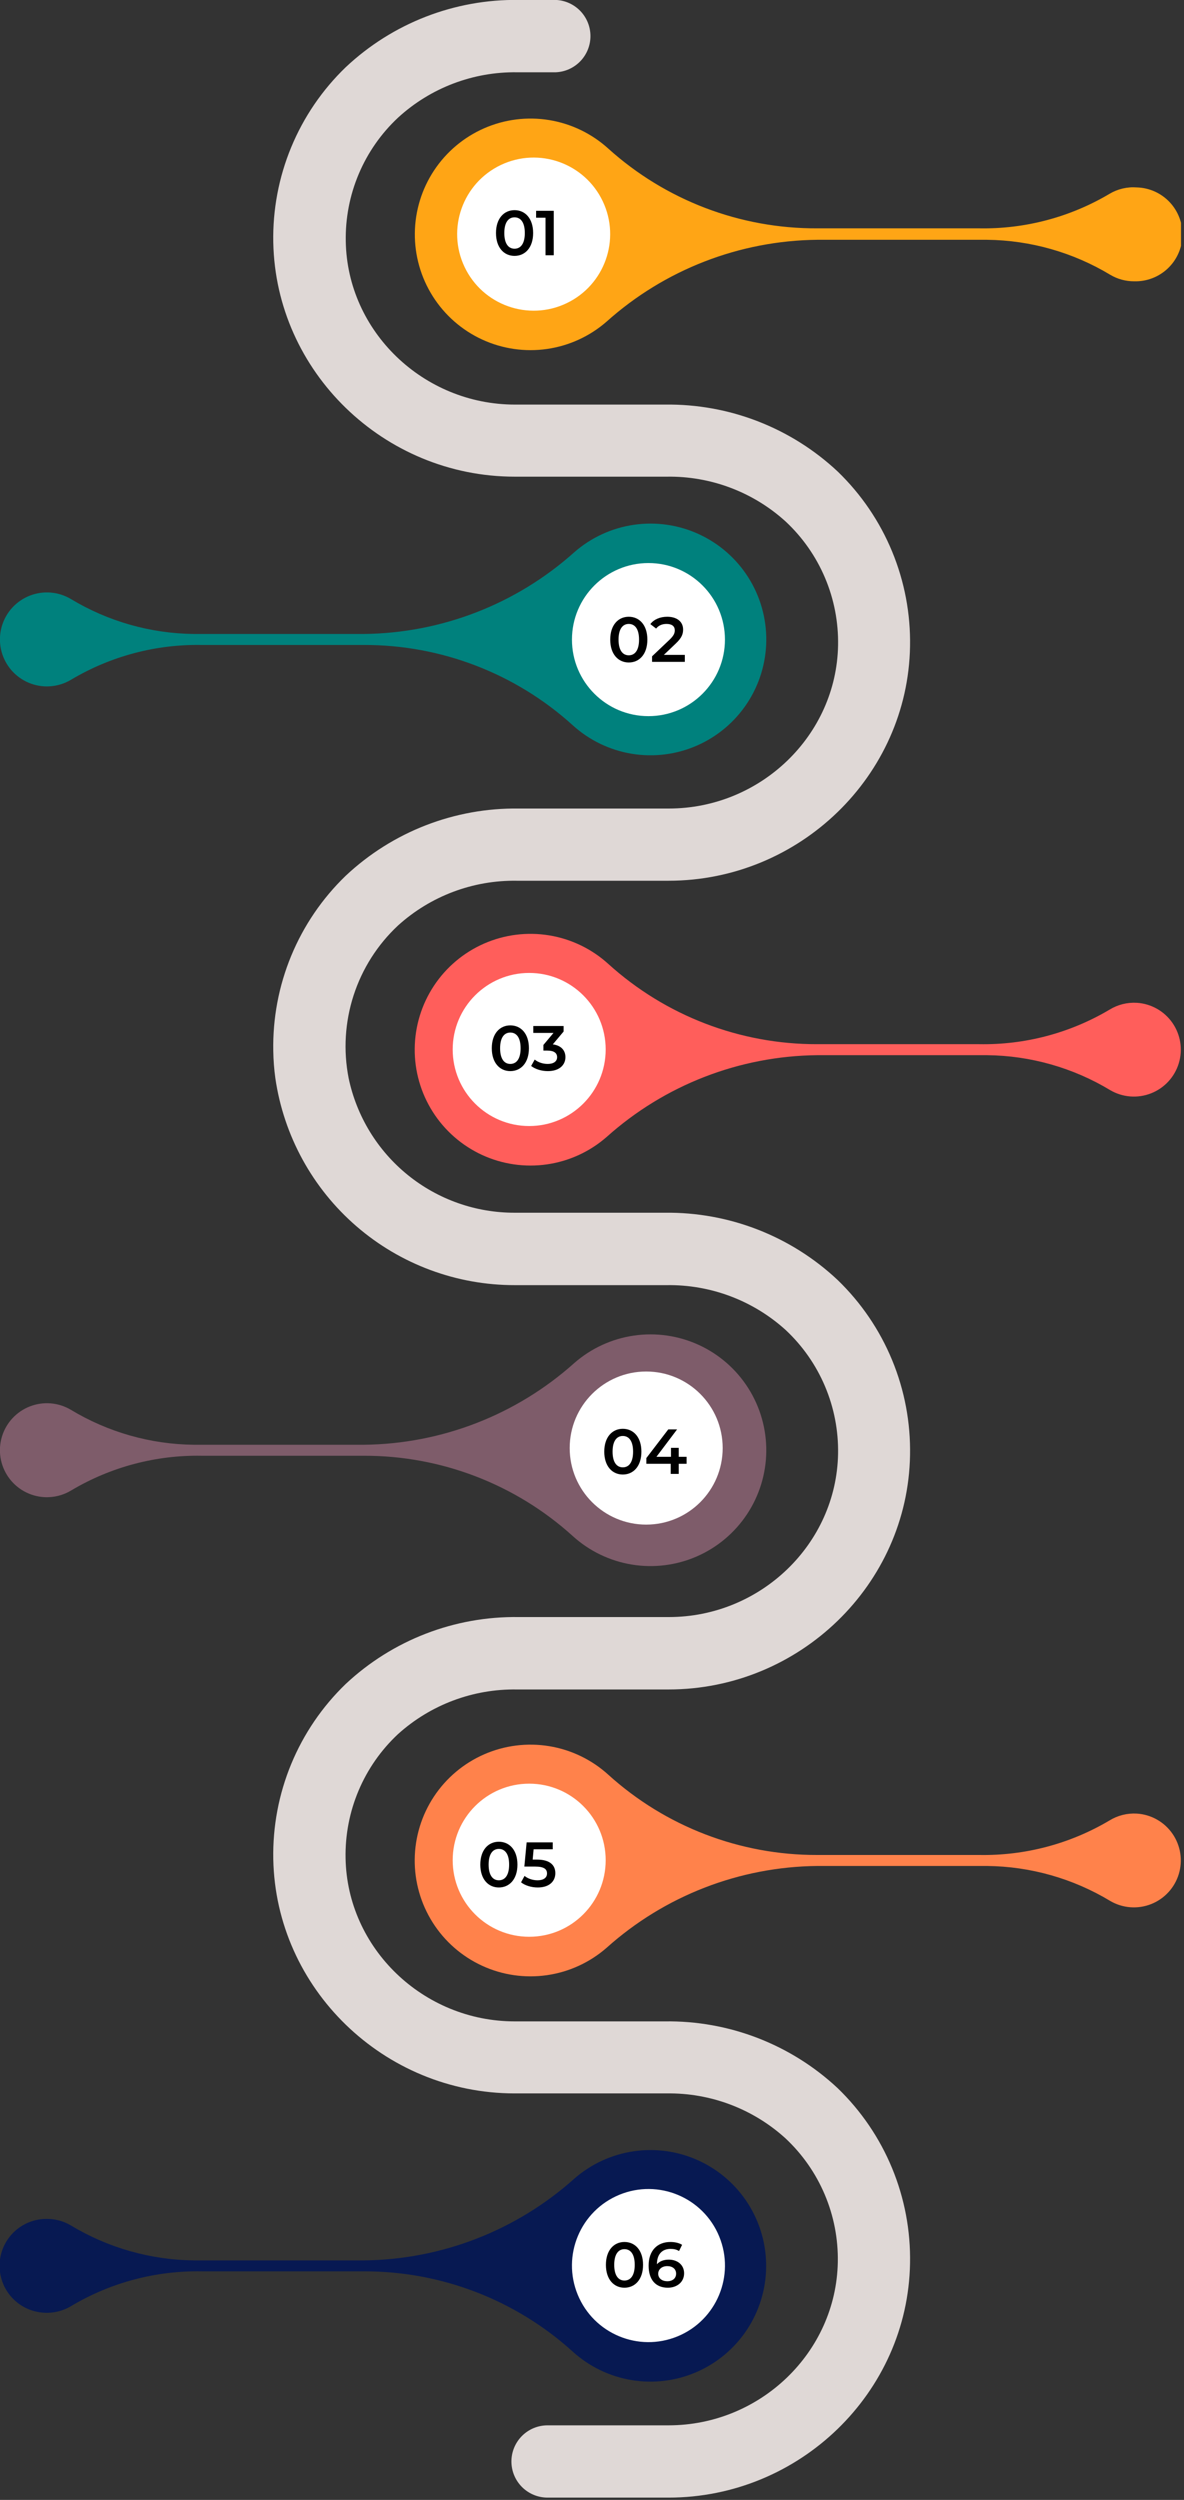
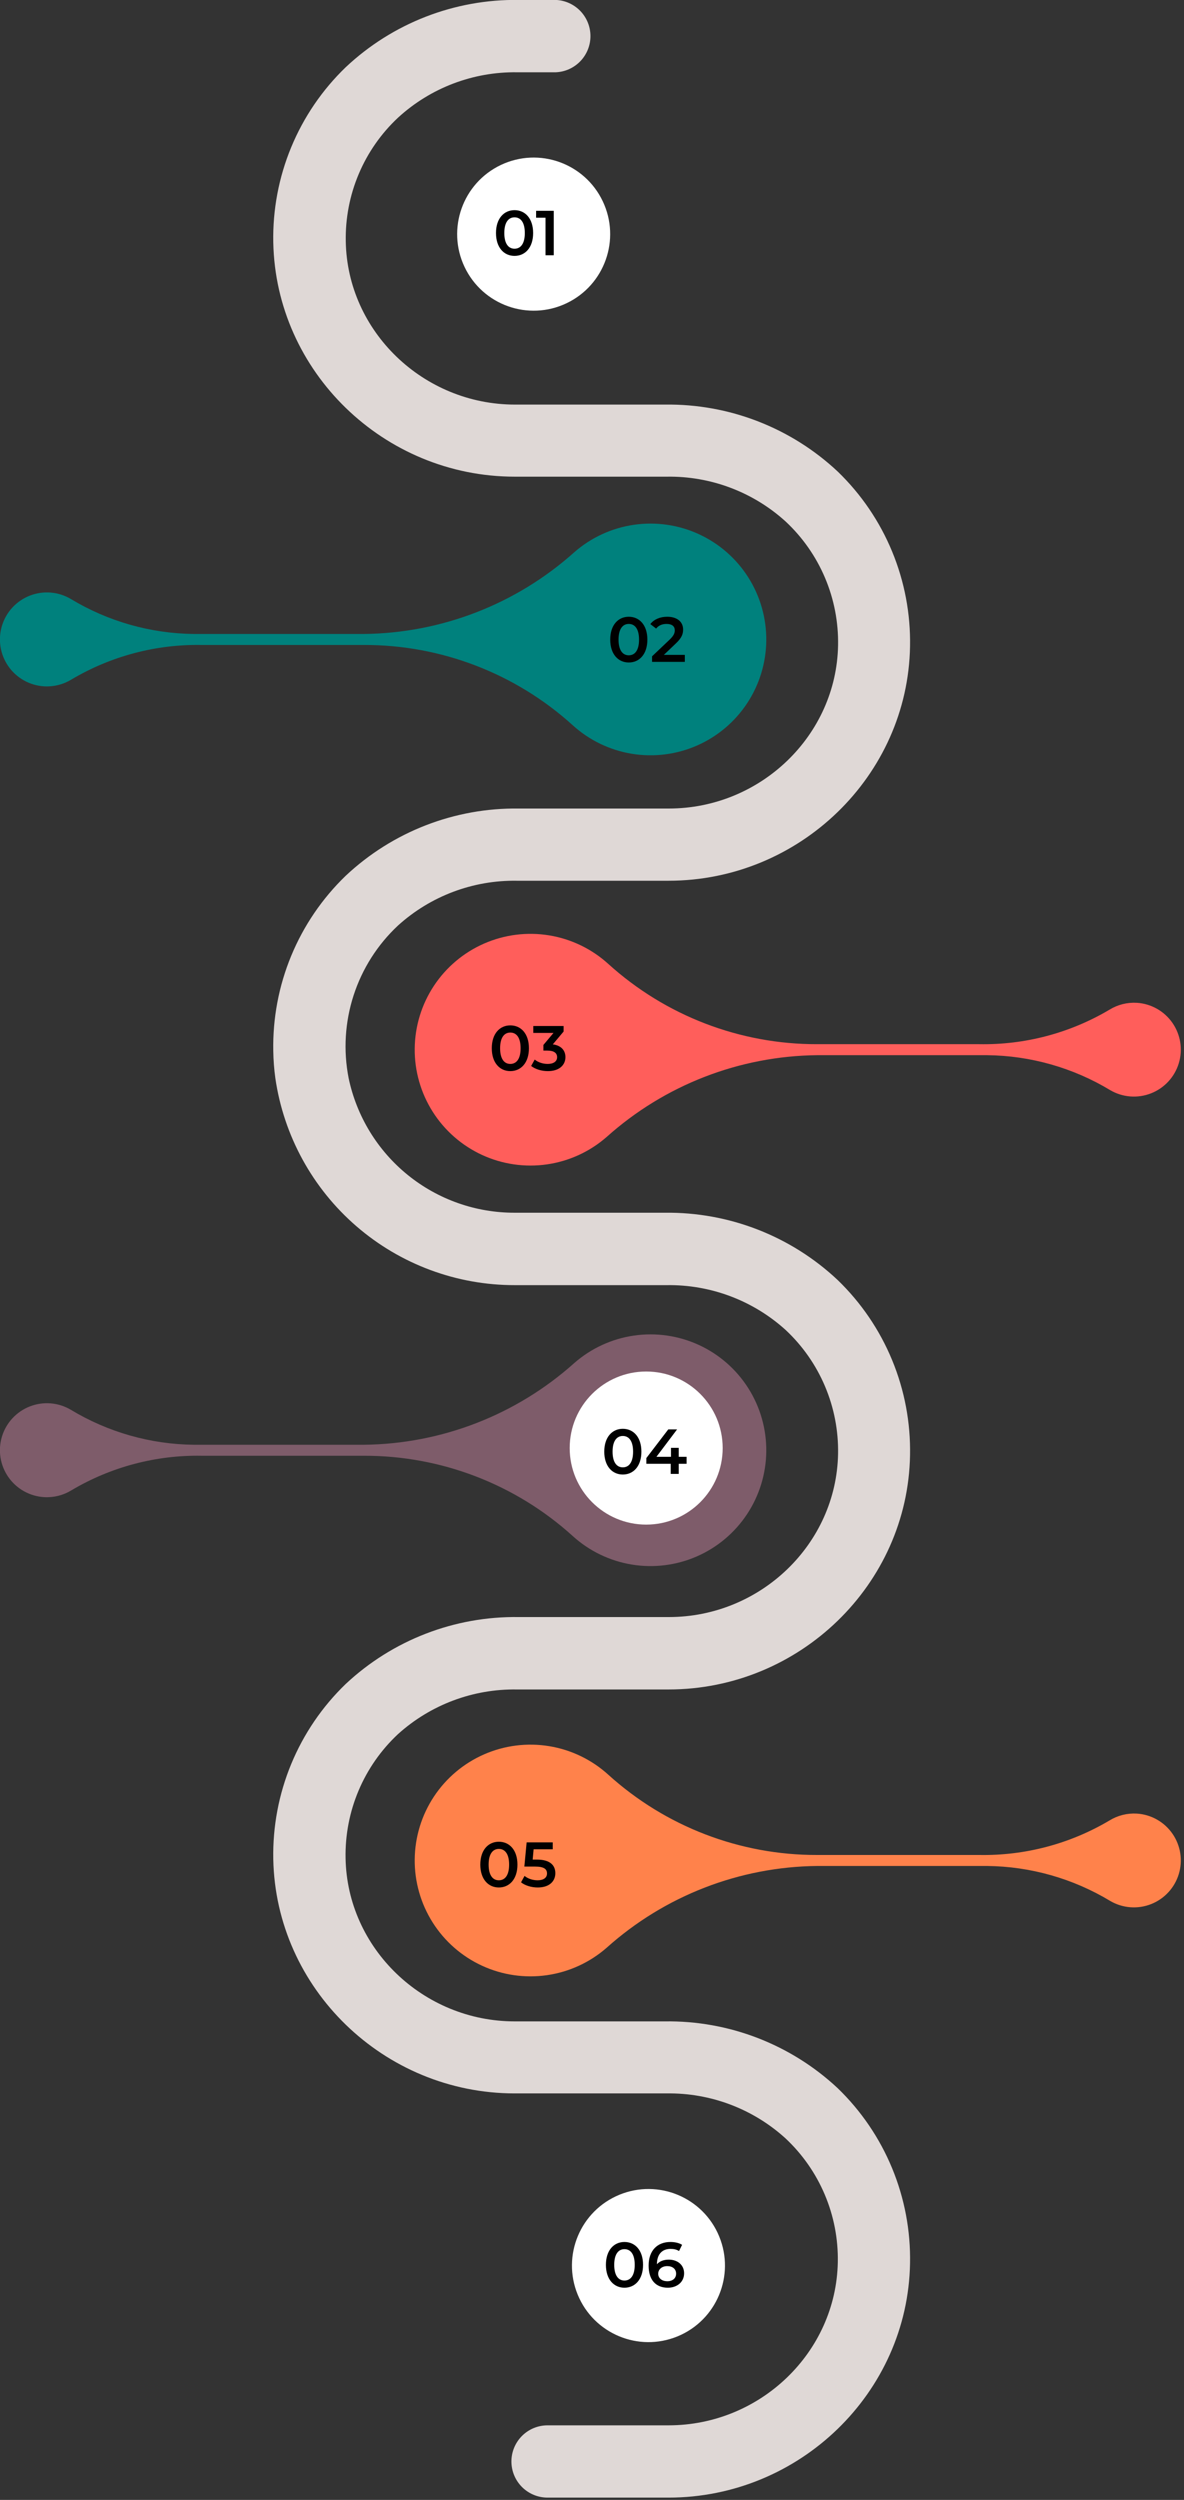
<svg xmlns="http://www.w3.org/2000/svg" width="373" height="787" viewBox="0 0 373 787" fill="none">
  <rect x="0" y="0" width="373" height="787" fill="#333333" stroke="none" />
  <g clip-path="url(#clip0_564_1422)">
    <path d="M125.375 545.93C120.037 550.917 115.809 556.973 112.965 563.702C110.121 570.431 108.726 577.683 108.868 584.987C109.357 613.318 133.292 636.358 162.173 636.358H209.392C229.596 636.053 249.132 643.589 263.898 657.383C271.286 664.514 277.125 673.094 281.047 682.584C284.969 692.075 286.891 702.272 286.693 712.54C286.001 753.246 251.889 786.279 210.613 786.279H172.492C169.475 786.279 166.581 785.08 164.447 782.946C162.313 780.813 161.115 777.919 161.115 774.901C161.115 771.884 162.313 768.99 164.447 766.856C166.581 764.723 169.475 763.524 172.492 763.524H210.613C239.555 763.524 263.429 740.484 263.938 712.153C264.075 704.854 262.675 697.608 259.827 690.886C256.98 684.163 252.75 678.116 247.412 673.136C237.168 663.856 223.782 658.815 209.962 659.031H162.173C120.897 659.031 86.867 625.958 86.093 585.292C85.894 575.023 87.818 564.824 91.744 555.332C95.67 545.841 101.514 537.263 108.909 530.136C123.682 516.31 143.245 508.758 163.476 509.07H210.695C239.637 509.07 263.511 486.031 264.02 457.699C264.156 450.4 262.754 443.155 259.907 436.433C257.06 429.711 252.83 423.663 247.493 418.682C237.245 409.41 223.862 404.369 210.043 404.578H162.173C143.871 404.603 126.172 398.033 112.319 386.072C98.467 374.111 89.387 357.558 86.745 339.448C86.353 336.601 86.135 333.733 86.093 330.859C85.894 320.59 87.818 310.39 91.744 300.899C95.67 291.408 101.514 282.83 108.909 275.702C123.666 261.84 143.231 254.251 163.476 254.535H210.695C239.637 254.535 263.511 231.495 264.02 203.184C264.159 195.885 262.76 188.638 259.912 181.916C257.065 175.193 252.833 169.146 247.493 164.168C237.254 154.881 223.865 149.838 210.043 150.063H162.173C120.897 150.063 86.867 116.969 86.093 76.304C85.892 66.037 87.815 55.84 91.741 46.352C95.667 36.864 101.512 28.289 108.909 21.167C123.66 7.292 143.227 -0.306 163.476 -0.02H175.097C178.034 0.104 180.809 1.358 182.844 3.48C184.878 5.602 186.013 8.428 186.013 11.367C186.013 14.307 184.878 17.133 182.844 19.255C180.809 21.377 178.034 22.631 175.097 22.755H162.885C149.044 22.564 135.651 27.66 125.436 37.002C120.097 41.98 115.868 48.028 113.024 54.751C110.18 61.474 108.785 68.72 108.93 76.019C109.418 104.33 133.353 127.369 162.234 127.369H209.453C229.673 127.083 249.214 134.657 263.959 148.496C271.323 155.613 277.142 164.171 281.053 173.636C284.964 183.101 286.884 193.27 286.693 203.51C286.001 244.216 251.889 277.269 210.613 277.269H162.824C149.005 277.055 135.619 282.096 125.375 291.374C118.923 297.401 114.111 304.97 111.391 313.37C108.67 321.769 108.132 330.722 109.825 339.387C112.34 351.398 118.921 362.174 128.457 369.897C137.994 377.62 149.902 381.818 162.173 381.782H209.392C229.619 381.521 249.158 389.117 263.898 402.97C271.286 410.101 277.125 418.681 281.047 428.171C284.969 437.662 286.891 447.859 286.693 458.127C286.001 498.833 251.889 531.866 210.613 531.866H162.824C149.012 531.65 135.631 536.675 125.375 545.93Z" fill="#DFD8D6" />
    <path d="M13.861 216.068C16.913 216.255 19.948 215.494 22.551 213.89C34.952 206.541 49.151 202.785 63.563 203.042H114.629C138.934 202.985 162.388 211.991 180.41 228.3C185.616 233.03 192.08 236.153 199.022 237.294C205.963 238.434 213.086 237.542 219.533 234.727C225.979 231.911 231.474 227.291 235.354 221.424C239.235 215.556 241.336 208.692 241.405 201.658C241.473 194.623 239.506 187.72 235.74 181.778C231.974 175.836 226.57 171.11 220.179 168.17C213.789 165.229 206.684 164.2 199.722 165.205C192.76 166.21 186.237 169.207 180.939 173.835C162.688 190.174 139.123 199.324 114.629 199.582H61.1C47.409 199.437 34.007 195.628 22.287 188.551C20.359 187.414 18.199 186.73 15.969 186.55C13.739 186.369 11.496 186.697 9.411 187.508C7.326 188.319 5.452 189.592 3.929 191.232C2.407 192.872 1.277 194.835 0.623 196.975C-0.031 199.115 -0.19 201.375 0.155 203.586C0.501 205.797 1.344 207.9 2.62 209.738C3.897 211.576 5.573 213.1 7.523 214.197C9.474 215.293 11.648 215.933 13.881 216.068H13.861Z" fill="#00817D" />
-     <path d="M13.86 728.069C16.913 728.267 19.952 727.505 22.551 725.891C34.951 718.542 49.151 714.786 63.562 715.043H114.628C138.934 714.986 162.388 723.992 180.409 740.301C185.614 745.027 192.074 748.147 199.011 749.286C205.948 750.424 213.067 749.532 219.509 746.718C225.951 743.903 231.441 739.286 235.319 733.422C239.197 727.558 241.297 720.698 241.365 713.669C241.433 706.639 239.467 699.74 235.704 693.802C231.941 687.864 226.541 683.141 220.155 680.201C213.769 677.262 206.669 676.232 199.711 677.235C192.753 678.239 186.234 681.233 180.939 685.857C162.688 702.195 139.122 711.345 114.628 711.603H61.1C47.41 711.449 34.011 707.64 22.287 700.572C20.018 699.233 17.431 698.53 14.797 698.537C10.93 698.496 7.202 699.972 4.411 702.649C1.621 705.325 -0.009 708.989 -0.129 712.854C-0.249 716.719 1.151 720.477 3.77 723.321C6.389 726.166 10.019 727.87 13.881 728.069H13.86Z" fill="#071952" />
    <path d="M358.173 315.696C355.127 315.511 352.099 316.271 349.502 317.874C337.102 325.223 322.903 328.978 308.491 328.722H257.425C233.12 328.779 209.666 319.773 191.644 303.464C186.437 298.734 179.974 295.61 173.032 294.47C166.091 293.33 158.967 294.221 152.521 297.037C146.075 299.853 140.58 304.473 136.699 310.34C132.819 316.208 130.718 323.072 130.649 330.106C130.581 337.14 132.548 344.044 136.314 349.986C140.08 355.928 145.484 360.653 151.874 363.594C158.265 366.534 165.369 367.564 172.332 366.559C179.294 365.554 185.817 362.556 191.115 357.929C209.369 341.582 232.944 332.432 257.446 332.182H310.954C324.651 332.324 338.061 336.133 349.787 343.213C351.713 344.334 353.868 345.004 356.09 345.175C358.311 345.345 360.543 345.01 362.617 344.196C364.691 343.382 366.555 342.109 368.067 340.473C369.58 338.837 370.703 336.88 371.353 334.749C372.002 332.617 372.161 330.366 371.818 328.165C371.475 325.963 370.638 323.868 369.37 322.035C368.103 320.203 366.437 318.68 364.498 317.583C362.559 316.485 360.396 315.84 358.173 315.696Z" fill="#FF5E5B" />
    <path d="M13.861 471.315C16.913 471.502 19.948 470.742 22.551 469.138C34.952 461.789 49.151 458.033 63.563 458.289H114.629C138.934 458.233 162.388 467.238 180.41 483.547C185.616 488.277 192.08 491.401 199.022 492.541C205.963 493.681 213.086 492.79 219.533 489.974C225.979 487.158 231.474 482.538 235.354 476.671C239.235 470.804 241.336 463.939 241.405 456.905C241.473 449.871 239.506 442.967 235.74 437.025C231.974 431.084 226.57 426.358 220.179 423.417C213.789 420.477 206.684 419.447 199.722 420.452C192.76 421.458 186.237 424.455 180.939 429.083C162.688 445.421 139.123 454.571 114.629 454.829H61.1C47.409 454.685 34.007 450.876 22.287 443.798C20.359 442.662 18.199 441.978 15.969 441.797C13.739 441.617 11.496 441.944 9.411 442.755C7.326 443.566 5.452 444.839 3.929 446.479C2.407 448.119 1.277 450.083 0.623 452.223C-0.031 454.363 -0.19 456.623 0.155 458.833C0.501 461.044 1.344 463.147 2.62 464.985C3.897 466.823 5.573 468.348 7.523 469.444C9.474 470.54 11.648 471.18 13.881 471.315H13.861Z" fill="#7E5C6A" />
    <path d="M358.173 570.943C355.127 570.758 352.099 571.519 349.502 573.121C337.102 580.47 322.903 584.226 308.491 583.969H257.425C233.12 584.026 209.666 575.02 191.644 558.711C186.437 553.981 179.974 550.858 173.032 549.718C166.091 548.577 158.967 549.469 152.521 552.285C146.075 555.1 140.58 559.72 136.699 565.588C132.819 571.455 130.718 578.319 130.649 585.354C130.581 592.388 132.548 599.292 136.314 605.233C140.08 611.175 145.484 615.901 151.874 618.841C158.265 621.782 165.369 622.811 172.332 621.806C179.294 620.801 185.817 617.804 191.115 613.176C209.369 596.83 232.944 587.679 257.446 587.429H310.954C324.651 587.571 338.061 591.381 349.787 598.461C351.713 599.581 353.868 600.252 356.09 600.422C358.311 600.592 360.543 600.258 362.617 599.444C364.691 598.629 366.555 597.357 368.067 595.721C369.58 594.085 370.703 592.128 371.353 589.996C372.002 587.865 372.161 585.614 371.818 583.412C371.475 581.211 370.638 579.115 369.37 577.283C368.103 575.45 366.437 573.928 364.498 572.83C362.559 571.732 360.396 571.087 358.173 570.943Z" fill="#FF824B" />
-     <path d="M358.173 59.004C355.142 58.766 352.111 59.477 349.502 61.039C337.102 68.388 322.903 72.144 308.491 71.887H257.425C233.141 71.988 209.69 63.042 191.644 46.792C186.44 42.066 179.98 38.946 173.043 37.807C166.105 36.669 158.987 37.56 152.545 40.375C146.103 43.19 140.612 47.807 136.734 53.671C132.857 59.534 130.757 66.394 130.689 73.424C130.62 80.454 132.586 87.353 136.349 93.291C140.113 99.229 145.512 103.952 151.898 106.891C158.285 109.831 165.384 110.861 172.342 109.857C179.3 108.854 185.82 105.86 191.115 101.236C209.374 84.898 232.946 75.748 257.446 75.489H310.954C324.65 75.641 338.057 79.45 349.787 86.521C352.055 87.863 354.643 88.566 357.277 88.556C361.196 88.675 365.002 87.232 367.857 84.545C370.712 81.858 372.383 78.147 372.501 74.228C372.62 70.309 371.177 66.503 368.49 63.648C365.803 60.793 362.092 59.122 358.173 59.004Z" fill="#FFA515" />
    <path d="M178.459 95.474C190.482 89.766 195.6 75.392 189.891 63.369C184.183 51.347 169.809 46.229 157.786 51.937C145.764 57.646 140.645 72.02 146.354 84.042C152.063 96.065 166.437 101.183 178.459 95.474Z" fill="white" />
-     <path d="M204.284 225.451C217.593 225.451 228.382 214.662 228.382 201.353C228.382 188.044 217.593 177.255 204.284 177.255C190.975 177.255 180.186 188.044 180.186 201.353C180.186 214.662 190.975 225.451 204.284 225.451Z" fill="white" />
-     <path d="M166.712 354.489C180.021 354.489 190.81 343.7 190.81 330.391C190.81 317.082 180.021 306.293 166.712 306.293C153.403 306.293 142.614 317.082 142.614 330.391C142.614 343.7 153.403 354.489 166.712 354.489Z" fill="white" />
    <path d="M203.571 479.965C216.88 479.965 227.669 469.176 227.669 455.867C227.669 442.558 216.88 431.769 203.571 431.769C190.262 431.769 179.473 442.558 179.473 455.867C179.473 469.176 190.262 479.965 203.571 479.965Z" fill="white" />
-     <path d="M166.712 609.716C180.021 609.716 190.81 598.927 190.81 585.618C190.81 572.309 180.021 561.52 166.712 561.52C153.403 561.52 142.614 572.309 142.614 585.618C142.614 598.927 153.403 609.716 166.712 609.716Z" fill="white" />
    <path d="M213.442 735.518C225.753 730.461 231.634 716.382 226.577 704.071C221.521 691.76 207.442 685.879 195.131 690.936C182.82 695.993 176.939 710.072 181.996 722.383C187.052 734.694 201.131 740.574 213.442 735.518Z" fill="white" />
    <path d="M162.095 80.56C158.775 80.56 156.255 77.96 156.255 73.36C156.255 68.76 158.775 66.16 162.095 66.16C165.435 66.16 167.955 68.76 167.955 73.36C167.955 77.96 165.435 80.56 162.095 80.56ZM162.095 78.3C164.015 78.3 165.335 76.74 165.335 73.36C165.335 69.98 164.015 68.42 162.095 68.42C160.195 68.42 158.875 69.98 158.875 73.36C158.875 76.74 160.195 78.3 162.095 78.3ZM168.894 66.36H174.454V80.36H171.854V68.54H168.894V66.36Z" fill="black" />
    <path d="M198.083 208.56C194.763 208.56 192.243 205.96 192.243 201.36C192.243 196.76 194.763 194.16 198.083 194.16C201.423 194.16 203.943 196.76 203.943 201.36C203.943 205.96 201.423 208.56 198.083 208.56ZM198.083 206.3C200.003 206.3 201.323 204.74 201.323 201.36C201.323 197.98 200.003 196.42 198.083 196.42C196.183 196.42 194.863 197.98 194.863 201.36C194.863 204.74 196.183 206.3 198.083 206.3ZM209.142 206.16H215.742V208.36H205.422V206.62L210.982 201.34C212.342 200.04 212.582 199.22 212.582 198.44C212.582 197.16 211.702 196.42 209.982 196.42C208.622 196.42 207.482 196.88 206.702 197.88L204.882 196.48C205.962 195.02 207.902 194.16 210.202 194.16C213.242 194.16 215.202 195.7 215.202 198.18C215.202 199.54 214.822 200.78 212.882 202.6L209.142 206.16Z" fill="black" />
    <path d="M196.204 464.2C192.884 464.2 190.364 461.6 190.364 457C190.364 452.4 192.884 449.8 196.204 449.8C199.544 449.8 202.064 452.4 202.064 457C202.064 461.6 199.544 464.2 196.204 464.2ZM196.204 461.94C198.124 461.94 199.444 460.38 199.444 457C199.444 453.62 198.124 452.06 196.204 452.06C194.304 452.06 192.984 453.62 192.984 457C192.984 460.38 194.304 461.94 196.204 461.94ZM216.301 458.62V460.82H213.821V464H211.301V460.82H203.621V459.02L210.521 450H213.301L206.801 458.62H211.381V455.8H213.821V458.62H216.301Z" fill="black" />
    <path d="M160.769 337.2C157.449 337.2 154.929 334.6 154.929 330C154.929 325.4 157.449 322.8 160.769 322.8C164.109 322.8 166.629 325.4 166.629 330C166.629 334.6 164.109 337.2 160.769 337.2ZM160.769 334.94C162.689 334.94 164.009 333.38 164.009 330C164.009 326.62 162.689 325.06 160.769 325.06C158.869 325.06 157.549 326.62 157.549 330C157.549 333.38 158.869 334.94 160.769 334.94ZM174.151 328.78C176.791 329.12 178.131 330.7 178.131 332.8C178.131 335.16 176.351 337.2 172.591 337.2C170.611 337.2 168.631 336.6 167.331 335.58L168.451 333.56C169.451 334.4 170.971 334.94 172.551 334.94C174.411 334.94 175.511 334.12 175.511 332.82C175.511 331.56 174.591 330.74 172.471 330.74H171.191V328.96L174.371 325.18H168.011V323H177.551V324.74L174.151 328.78Z" fill="black" />
    <path d="M157.152 594.2C153.832 594.2 151.312 591.6 151.312 587C151.312 582.4 153.832 579.8 157.152 579.8C160.492 579.8 163.012 582.4 163.012 587C163.012 591.6 160.492 594.2 157.152 594.2ZM157.152 591.94C159.072 591.94 160.392 590.38 160.392 587C160.392 583.62 159.072 582.06 157.152 582.06C155.252 582.06 153.932 583.62 153.932 587C153.932 590.38 155.252 591.94 157.152 591.94ZM169.149 585.42C173.289 585.42 174.949 587.22 174.949 589.7C174.949 592.16 173.169 594.2 169.409 594.2C167.429 594.2 165.429 593.6 164.149 592.58L165.249 590.56C166.269 591.4 167.789 591.94 169.369 591.94C171.229 591.94 172.329 591.12 172.329 589.8C172.329 588.46 171.469 587.62 168.569 587.62H165.189L165.909 580H174.129V582.18H168.109L167.809 585.42H169.149Z" fill="black" />
    <path d="M196.722 720.2C193.402 720.2 190.882 717.6 190.882 713C190.882 708.4 193.402 705.8 196.722 705.8C200.062 705.8 202.582 708.4 202.582 713C202.582 717.6 200.062 720.2 196.722 720.2ZM196.722 717.94C198.642 717.94 199.962 716.38 199.962 713C199.962 709.62 198.642 708.06 196.722 708.06C194.822 708.06 193.502 709.62 193.502 713C193.502 716.38 194.822 717.94 196.722 717.94ZM210.699 711.36C213.459 711.36 215.519 713.04 215.519 715.66C215.519 718.44 213.259 720.2 210.399 720.2C206.579 720.2 204.339 717.74 204.339 713.24C204.339 708.44 207.139 705.8 211.199 705.8C212.599 705.8 213.939 706.1 214.879 706.7L213.919 708.66C213.159 708.16 212.239 707.98 211.259 707.98C208.619 707.98 206.959 709.62 206.959 712.8V712.82C207.799 711.84 209.139 711.36 210.699 711.36ZM210.259 718.16C211.879 718.16 212.999 717.24 212.999 715.78C212.999 714.32 211.899 713.4 210.199 713.4C208.519 713.4 207.359 714.42 207.359 715.8C207.359 717.12 208.399 718.16 210.259 718.16Z" fill="black" />
  </g>
  <defs>
    <clipPath id="clip0_564_1422">
      <rect width="372.054" height="786.36" fill="white" />
    </clipPath>
  </defs>
</svg>